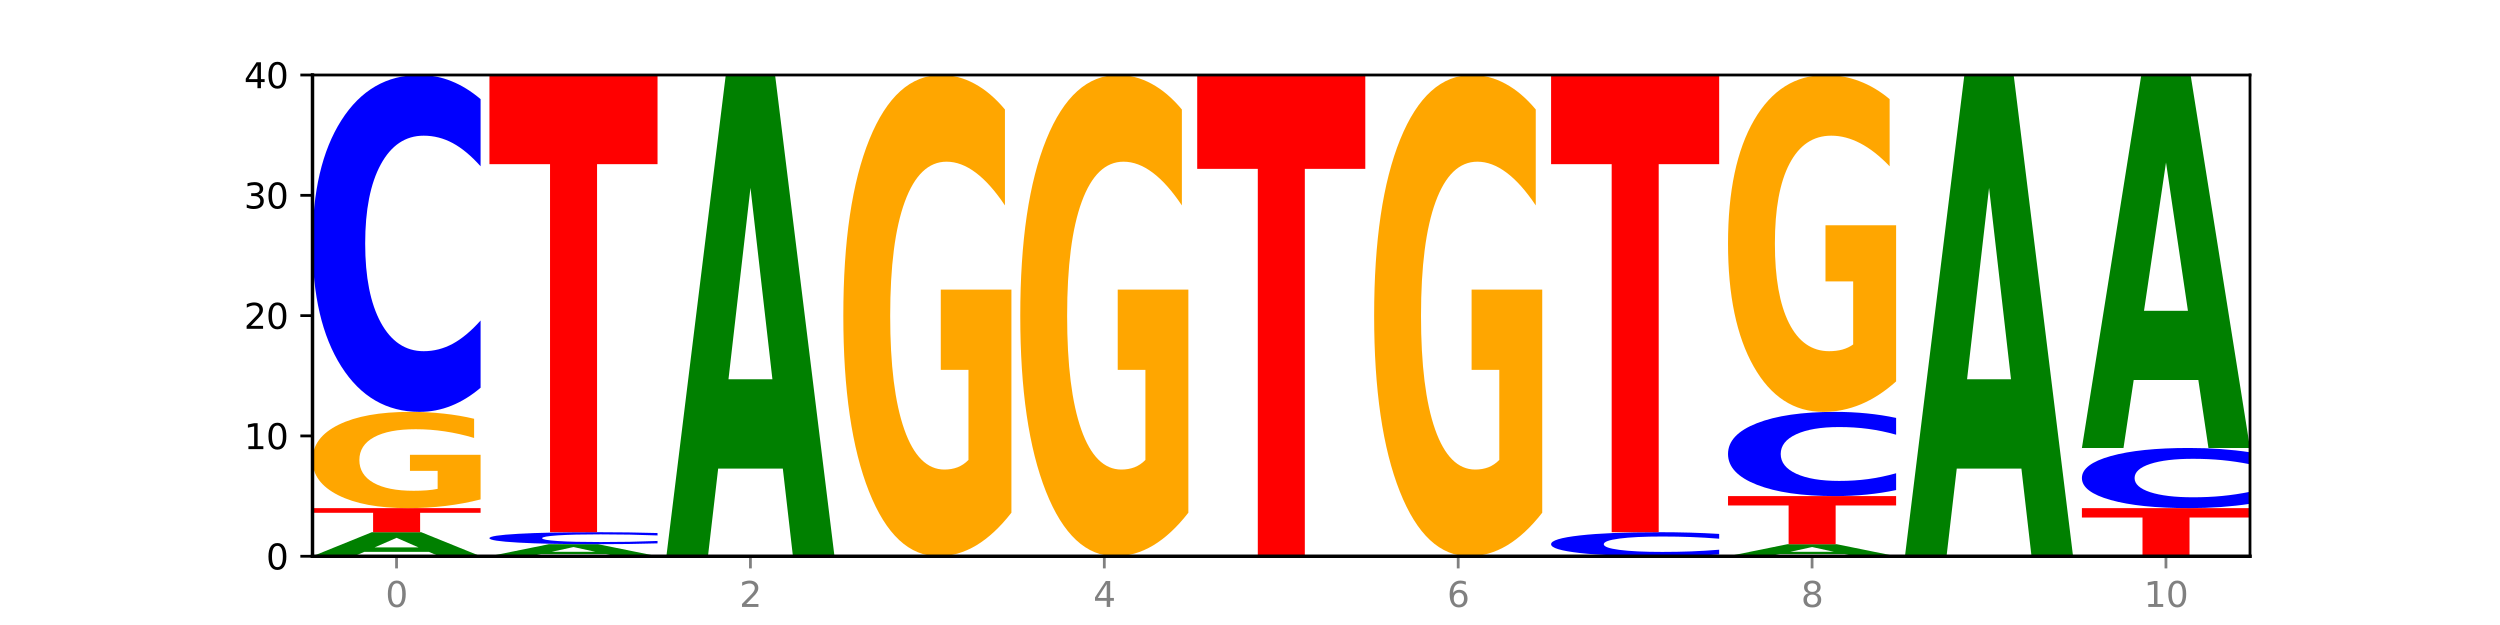
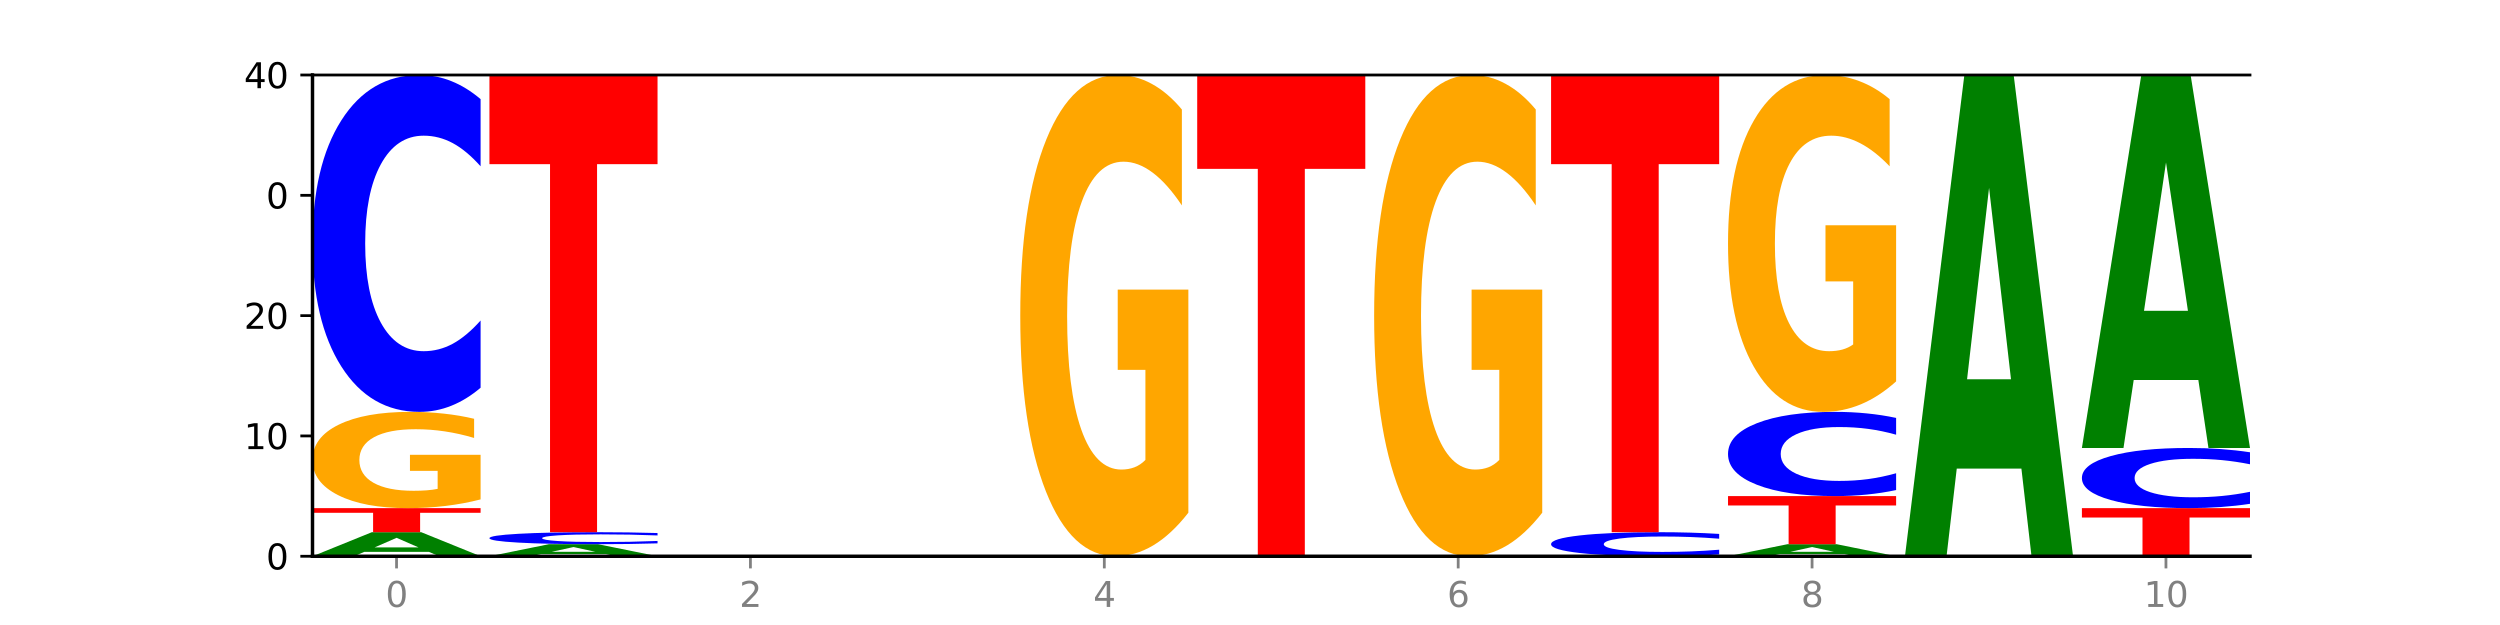
<svg xmlns="http://www.w3.org/2000/svg" xmlns:xlink="http://www.w3.org/1999/xlink" width="720pt" height="180pt" viewBox="0 0 720 180" version="1.1">
  <defs>
    <style type="text/css">*{stroke-linejoin: round; stroke-linecap: butt}</style>
  </defs>
  <g id="figure_1">
    <g id="patch_1">
      <path d="M 0 180  L 720 180  L 720 0  L 0 0  z " style="fill: #ffffff" />
    </g>
    <g id="axes_1">
      <g id="patch_2">
-         <path d="M 90 160.2  L 648 160.2  L 648 21.6  L 90 21.6  z " style="fill: #ffffff" />
+         <path d="M 90 160.2  L 648 160.2  L 648 21.6  z " style="fill: #ffffff" />
      </g>
      <g id="line2d_1">
        <path d="M 90 160.2  L 648 160.2  " clip-path="url(#pb6a60ab91d)" style="fill: none; stroke: #000000; stroke-width: 0.5; stroke-linecap: square" />
      </g>
      <g id="patch_3">
        <path d="M 123.534 158.938  L 104.916 158.938  L 101.977 160.2  L 90 160.2  L 107.104 153.27  L 121.307 153.27  L 138.411 160.2  L 126.444 160.2  L 123.534 158.938  z M 107.886 157.651  L 120.535 157.651  L 114.22 154.895  L 107.886 157.651  z " clip-path="url(#pb6a60ab91d)" style="fill: #008000" />
      </g>
      <g id="patch_4">
        <path d="M 90 146.34  L 138.411 146.34  L 138.411 147.692  L 120.994 147.692  L 120.994 153.27  L 107.45 153.27  L 107.45 147.692  L 90 147.692  L 90 146.34  z " clip-path="url(#pb6a60ab91d)" style="fill: #ff0000" />
      </g>
      <g id="patch_5">
        <path d="M 138.411 143.832  Q 133.529 145.086 128.277 145.716  Q 123.026 146.34 117.428 146.34  Q 104.777 146.34 97.389 142.607  Q 90 138.873 90 132.489  Q 90 126.03 97.519 122.325  Q 105.048 118.62 118.144 118.62  Q 123.189 118.62 127.811 119.124  Q 132.444 119.622 136.545 120.607  L 136.545 126.133  Q 132.313 124.867 128.126 124.243  Q 123.938 123.613 119.728 123.613  Q 111.938 123.613 107.717 125.915  Q 103.497 128.211 103.497 132.489  Q 103.497 136.726 107.566 139.039  Q 111.634 141.347 119.12 141.347  Q 121.16 141.347 122.907 141.215  Q 124.654 141.078 126.042 140.791  L 126.042 135.604  L 118.068 135.604  L 118.068 130.983  L 138.411 130.983  L 138.411 143.832  z " clip-path="url(#pb6a60ab91d)" style="fill: #ffa600" />
      </g>
      <g id="patch_6">
        <path d="M 138.411 111.666  Q 134.361 115.113 129.983 116.856  Q 125.604 118.62 120.835 118.62  Q 106.613 118.62 98.306 105.553  Q 90 92.486 90 70.14  Q 90 47.714 98.306 34.667  Q 106.613 21.6 120.835 21.6  Q 125.604 21.6 129.983 23.364  Q 134.361 25.107 138.411 28.554  L 138.411 47.894  Q 134.325 43.325 130.361 41.2  Q 126.397 39.076 122.018 39.076  Q 114.163 39.076 109.662 47.353  Q 105.173 55.61 105.173 70.14  Q 105.173 84.61 109.662 92.887  Q 114.163 101.144 122.018 101.144  Q 126.397 101.144 130.361 99.02  Q 134.325 96.875 138.411 92.306  L 138.411 111.666  z " clip-path="url(#pb6a60ab91d)" style="fill: #0000ff" />
      </g>
      <g id="patch_7">
        <path d="M 174.493 159.569  L 155.875 159.569  L 152.935 160.2  L 140.959 160.2  L 158.063 156.735  L 172.266 156.735  L 189.37 160.2  L 177.403 160.2  L 174.493 159.569  z M 158.845 158.926  L 171.494 158.926  L 165.179 157.547  L 158.845 158.926  z " clip-path="url(#pb6a60ab91d)" style="fill: #008000" />
      </g>
      <g id="patch_8">
        <path d="M 189.37 156.487  Q 185.32 156.61 180.942 156.672  Q 176.563 156.735 171.794 156.735  Q 157.572 156.735 149.265 156.268  Q 140.959 155.802 140.959 155.004  Q 140.959 154.203 149.265 153.737  Q 157.572 153.27 171.794 153.27  Q 176.563 153.27 180.942 153.333  Q 185.32 153.395 189.37 153.518  L 189.37 154.209  Q 185.284 154.046 181.32 153.97  Q 177.356 153.894 172.977 153.894  Q 165.122 153.894 160.621 154.19  Q 156.132 154.485 156.132 155.004  Q 156.132 155.52 160.621 155.816  Q 165.122 156.111 172.977 156.111  Q 177.356 156.111 181.32 156.035  Q 185.284 155.958 189.37 155.795  L 189.37 156.487  z " clip-path="url(#pb6a60ab91d)" style="fill: #0000ff" />
      </g>
      <g id="patch_9">
        <path d="M 140.959 21.6  L 189.37 21.6  L 189.37 47.279  L 171.953 47.279  L 171.953 153.27  L 158.409 153.27  L 158.409 47.279  L 140.959 47.279  L 140.959 21.6  z " clip-path="url(#pb6a60ab91d)" style="fill: #ff0000" />
      </g>
      <g id="patch_10">
-         <path d="M 225.452 134.951  L 206.834 134.951  L 203.894 160.2  L 191.918 160.2  L 209.021 21.6  L 223.225 21.6  L 240.329 160.2  L 228.362 160.2  L 225.452 134.951  z M 209.803 109.228  L 222.453 109.228  L 216.138 54.096  L 209.803 109.228  z " clip-path="url(#pb6a60ab91d)" style="fill: #008000" />
-       </g>
+         </g>
      <g id="patch_11">
-         <path d="M 291.288 147.66  Q 286.405 153.93 281.154 157.079  Q 275.903 160.2 270.305 160.2  Q 257.654 160.2 250.265 141.533  Q 242.877 122.866 242.877 90.943  Q 242.877 58.648 250.395 40.124  Q 257.925 21.6 271.021 21.6  Q 276.066 21.6 280.688 24.119  Q 285.32 26.61 289.422 31.535  L 289.422 59.163  Q 285.19 52.836 281.002 49.715  Q 276.814 46.566 272.605 46.566  Q 264.815 46.566 260.594 58.075  Q 256.374 69.556 256.374 90.943  Q 256.374 112.129 260.442 123.696  Q 264.511 135.234 271.997 135.234  Q 274.037 135.234 275.784 134.576  Q 277.53 133.889 278.919 132.457  L 278.919 106.518  L 270.945 106.518  L 270.945 83.413  L 291.288 83.413  L 291.288 147.66  z " clip-path="url(#pb6a60ab91d)" style="fill: #ffa600" />
-       </g>
+         </g>
      <g id="patch_12">
        <path d="M 342.247 147.66  Q 337.364 153.93 332.113 157.079  Q 326.862 160.2 321.263 160.2  Q 308.613 160.2 301.224 141.533  Q 293.836 122.866 293.836 90.943  Q 293.836 58.648 301.354 40.124  Q 308.884 21.6 321.98 21.6  Q 327.025 21.6 331.647 24.119  Q 336.279 26.61 340.38 31.535  L 340.38 59.163  Q 336.149 52.836 331.961 49.715  Q 327.773 46.566 323.564 46.566  Q 315.774 46.566 311.553 58.075  Q 307.333 69.556 307.333 90.943  Q 307.333 112.129 311.401 123.696  Q 315.47 135.234 322.956 135.234  Q 324.996 135.234 326.742 134.576  Q 328.489 133.889 329.878 132.457  L 329.878 106.518  L 321.904 106.518  L 321.904 83.413  L 342.247 83.413  L 342.247 147.66  z " clip-path="url(#pb6a60ab91d)" style="fill: #ffa600" />
      </g>
      <g id="patch_13">
        <path d="M 344.795 21.6  L 393.205 21.6  L 393.205 48.631  L 375.789 48.631  L 375.789 160.2  L 362.245 160.2  L 362.245 48.631  L 344.795 48.631  L 344.795 21.6  z " clip-path="url(#pb6a60ab91d)" style="fill: #ff0000" />
      </g>
      <g id="patch_14">
        <path d="M 444.164 147.66  Q 439.282 153.93 434.031 157.079  Q 428.78 160.2 423.181 160.2  Q 410.531 160.2 403.142 141.533  Q 395.753 122.866 395.753 90.943  Q 395.753 58.648 403.272 40.124  Q 410.802 21.6 423.897 21.6  Q 428.942 21.6 433.564 24.119  Q 438.197 26.61 442.298 31.535  L 442.298 59.163  Q 438.067 52.836 433.879 49.715  Q 429.691 46.566 425.481 46.566  Q 417.691 46.566 413.471 58.075  Q 409.25 69.556 409.25 90.943  Q 409.25 112.129 413.319 123.696  Q 417.388 135.234 424.874 135.234  Q 426.914 135.234 428.66 134.576  Q 430.407 133.889 431.796 132.457  L 431.796 106.518  L 423.821 106.518  L 423.821 83.413  L 444.164 83.413  L 444.164 147.66  z " clip-path="url(#pb6a60ab91d)" style="fill: #ffa600" />
      </g>
      <g id="patch_15">
        <path d="M 495.123 159.703  Q 491.074 159.949 486.695 160.074  Q 482.316 160.2 477.547 160.2  Q 463.325 160.2 455.019 159.267  Q 446.712 158.333 446.712 156.737  Q 446.712 155.135 455.019 154.203  Q 463.325 153.27 477.547 153.27  Q 482.316 153.27 486.695 153.396  Q 491.074 153.521 495.123 153.767  L 495.123 155.148  Q 491.037 154.822 487.073 154.67  Q 483.109 154.518 478.73 154.518  Q 470.875 154.518 466.374 155.11  Q 461.886 155.699 461.886 156.737  Q 461.886 157.771 466.374 158.362  Q 470.875 158.952 478.73 158.952  Q 483.109 158.952 487.073 158.8  Q 491.037 158.647 495.123 158.32  L 495.123 159.703  z " clip-path="url(#pb6a60ab91d)" style="fill: #0000ff" />
      </g>
      <g id="patch_16">
        <path d="M 446.712 21.6  L 495.123 21.6  L 495.123 47.279  L 477.707 47.279  L 477.707 153.27  L 464.163 153.27  L 464.163 47.279  L 446.712 47.279  L 446.712 21.6  z " clip-path="url(#pb6a60ab91d)" style="fill: #ff0000" />
      </g>
      <g id="patch_17">
        <path d="M 531.206 159.569  L 512.587 159.569  L 509.648 160.2  L 497.671 160.2  L 514.775 156.735  L 528.979 156.735  L 546.082 160.2  L 534.116 160.2  L 531.206 159.569  z M 515.557 158.926  L 528.206 158.926  L 521.892 157.547  L 515.557 158.926  z " clip-path="url(#pb6a60ab91d)" style="fill: #008000" />
      </g>
      <g id="patch_18">
        <path d="M 497.671 142.875  L 546.082 142.875  L 546.082 145.578  L 528.666 145.578  L 528.666 156.735  L 515.122 156.735  L 515.122 145.578  L 497.671 145.578  L 497.671 142.875  z " clip-path="url(#pb6a60ab91d)" style="fill: #ff0000" />
      </g>
      <g id="patch_19">
        <path d="M 546.082 141.136  Q 542.033 141.998 537.654 142.434  Q 533.275 142.875 528.506 142.875  Q 514.284 142.875 505.978 139.608  Q 497.671 136.342 497.671 130.755  Q 497.671 125.148 505.978 121.887  Q 514.284 118.62 528.506 118.62  Q 533.275 118.62 537.654 119.061  Q 542.033 119.497 546.082 120.359  L 546.082 125.194  Q 541.996 124.051 538.032 123.52  Q 534.068 122.989 529.689 122.989  Q 521.834 122.989 517.333 125.058  Q 512.845 127.123 512.845 130.755  Q 512.845 134.372 517.333 136.442  Q 521.834 138.506 529.689 138.506  Q 534.068 138.506 538.032 137.975  Q 541.996 137.439 546.082 136.296  L 546.082 141.136  z " clip-path="url(#pb6a60ab91d)" style="fill: #0000ff" />
      </g>
      <g id="patch_20">
        <path d="M 546.082 109.842  Q 541.2 114.231 535.949 116.435  Q 530.697 118.62 525.099 118.62  Q 512.448 118.62 505.06 105.553  Q 497.671 92.486 497.671 70.14  Q 497.671 47.533 505.19 34.567  Q 512.72 21.6 525.815 21.6  Q 530.86 21.6 535.482 23.364  Q 540.115 25.107 544.216 28.554  L 544.216 47.894  Q 539.985 43.465 535.797 41.281  Q 531.609 39.076 527.399 39.076  Q 519.609 39.076 515.389 47.133  Q 511.168 55.169 511.168 70.14  Q 511.168 84.971 515.237 93.067  Q 519.305 101.144 526.792 101.144  Q 528.831 101.144 530.578 100.683  Q 532.325 100.202 533.714 99.2  L 533.714 81.043  L 525.739 81.043  L 525.739 64.869  L 546.082 64.869  L 546.082 109.842  z " clip-path="url(#pb6a60ab91d)" style="fill: #ffa600" />
      </g>
      <g id="patch_21">
        <path d="M 582.164 134.951  L 563.546 134.951  L 560.607 160.2  L 548.63 160.2  L 565.734 21.6  L 579.937 21.6  L 597.041 160.2  L 585.074 160.2  L 582.164 134.951  z M 566.516 109.228  L 579.165 109.228  L 572.85 54.096  L 566.516 109.228  z " clip-path="url(#pb6a60ab91d)" style="fill: #008000" />
      </g>
      <g id="patch_22">
        <path d="M 599.589 146.34  L 648 146.34  L 648 149.043  L 630.583 149.043  L 630.583 160.2  L 617.04 160.2  L 617.04 149.043  L 599.589 149.043  L 599.589 146.34  z " clip-path="url(#pb6a60ab91d)" style="fill: #ff0000" />
      </g>
      <g id="patch_23">
        <path d="M 648 145.098  Q 643.951 145.714 639.572 146.025  Q 635.193 146.34 630.424 146.34  Q 616.202 146.34 607.895 144.007  Q 599.589 141.673 599.589 137.683  Q 599.589 133.678 607.895 131.348  Q 616.202 129.015 630.424 129.015  Q 635.193 129.015 639.572 129.33  Q 643.951 129.641 648 130.257  L 648 133.71  Q 643.914 132.894 639.95 132.515  Q 635.986 132.136 631.607 132.136  Q 623.752 132.136 619.251 133.614  Q 614.762 135.088 614.762 137.683  Q 614.762 140.267 619.251 141.745  Q 623.752 143.219 631.607 143.219  Q 635.986 143.219 639.95 142.84  Q 643.914 142.457 648 141.641  L 648 145.098  z " clip-path="url(#pb6a60ab91d)" style="fill: #0000ff" />
      </g>
      <g id="patch_24">
        <path d="M 633.123 109.447  L 614.505 109.447  L 611.566 129.015  L 599.589 129.015  L 616.693 21.6  L 630.896 21.6  L 648 129.015  L 636.033 129.015  L 633.123 109.447  z M 617.475 89.511  L 630.124 89.511  L 623.809 46.785  L 617.475 89.511  z " clip-path="url(#pb6a60ab91d)" style="fill: #008000" />
      </g>
      <g id="matplotlib.axis_1">
        <g id="xtick_1">
          <g id="line2d_2">
            <defs>
              <path id="m8d91e64089" d="M 0 0  L 0 3.5  " style="stroke: #808080; stroke-width: 0.8" />
            </defs>
            <g>
              <use xlink:href="#m8d91e64089" x="114.205" y="160.2" style="fill: #808080; stroke: #808080; stroke-width: 0.8" />
            </g>
          </g>
          <g id="text_1">
            <g style="fill: #808080" transform="translate(111.024 174.798) scale(0.1 -0.1)">
              <defs>
                <path id="DejaVuSans-30" d="M 2034 4250  Q 1547 4250 1301 3770  Q 1056 3291 1056 2328  Q 1056 1369 1301 889  Q 1547 409 2034 409  Q 2525 409 2770 889  Q 3016 1369 3016 2328  Q 3016 3291 2770 3770  Q 2525 4250 2034 4250  z M 2034 4750  Q 2819 4750 3233 4129  Q 3647 3509 3647 2328  Q 3647 1150 3233 529  Q 2819 -91 2034 -91  Q 1250 -91 836 529  Q 422 1150 422 2328  Q 422 3509 836 4129  Q 1250 4750 2034 4750  z " transform="scale(0.016)" />
              </defs>
              <use xlink:href="#DejaVuSans-30" />
            </g>
          </g>
        </g>
        <g id="xtick_2">
          <g id="line2d_3">
            <g>
              <use xlink:href="#m8d91e64089" x="216.123" y="160.2" style="fill: #808080; stroke: #808080; stroke-width: 0.8" />
            </g>
          </g>
          <g id="text_2">
            <g style="fill: #808080" transform="translate(212.942 174.798) scale(0.1 -0.1)">
              <defs>
                <path id="DejaVuSans-32" d="M 1228 531  L 3431 531  L 3431 0  L 469 0  L 469 531  Q 828 903 1448 1529  Q 2069 2156 2228 2338  Q 2531 2678 2651 2914  Q 2772 3150 2772 3378  Q 2772 3750 2511 3984  Q 2250 4219 1831 4219  Q 1534 4219 1204 4116  Q 875 4013 500 3803  L 500 4441  Q 881 4594 1212 4672  Q 1544 4750 1819 4750  Q 2544 4750 2975 4387  Q 3406 4025 3406 3419  Q 3406 3131 3298 2873  Q 3191 2616 2906 2266  Q 2828 2175 2409 1742  Q 1991 1309 1228 531  z " transform="scale(0.016)" />
              </defs>
              <use xlink:href="#DejaVuSans-32" />
            </g>
          </g>
        </g>
        <g id="xtick_3">
          <g id="line2d_4">
            <g>
              <use xlink:href="#m8d91e64089" x="318.041" y="160.2" style="fill: #808080; stroke: #808080; stroke-width: 0.8" />
            </g>
          </g>
          <g id="text_3">
            <g style="fill: #808080" transform="translate(314.86 174.798) scale(0.1 -0.1)">
              <defs>
                <path id="DejaVuSans-34" d="M 2419 4116  L 825 1625  L 2419 1625  L 2419 4116  z M 2253 4666  L 3047 4666  L 3047 1625  L 3713 1625  L 3713 1100  L 3047 1100  L 3047 0  L 2419 0  L 2419 1100  L 313 1100  L 313 1709  L 2253 4666  z " transform="scale(0.016)" />
              </defs>
              <use xlink:href="#DejaVuSans-34" />
            </g>
          </g>
        </g>
        <g id="xtick_4">
          <g id="line2d_5">
            <g>
              <use xlink:href="#m8d91e64089" x="419.959" y="160.2" style="fill: #808080; stroke: #808080; stroke-width: 0.8" />
            </g>
          </g>
          <g id="text_4">
            <g style="fill: #808080" transform="translate(416.778 174.798) scale(0.1 -0.1)">
              <defs>
                <path id="DejaVuSans-36" d="M 2113 2584  Q 1688 2584 1439 2293  Q 1191 2003 1191 1497  Q 1191 994 1439 701  Q 1688 409 2113 409  Q 2538 409 2786 701  Q 3034 994 3034 1497  Q 3034 2003 2786 2293  Q 2538 2584 2113 2584  z M 3366 4563  L 3366 3988  Q 3128 4100 2886 4159  Q 2644 4219 2406 4219  Q 1781 4219 1451 3797  Q 1122 3375 1075 2522  Q 1259 2794 1537 2939  Q 1816 3084 2150 3084  Q 2853 3084 3261 2657  Q 3669 2231 3669 1497  Q 3669 778 3244 343  Q 2819 -91 2113 -91  Q 1303 -91 875 529  Q 447 1150 447 2328  Q 447 3434 972 4092  Q 1497 4750 2381 4750  Q 2619 4750 2861 4703  Q 3103 4656 3366 4563  z " transform="scale(0.016)" />
              </defs>
              <use xlink:href="#DejaVuSans-36" />
            </g>
          </g>
        </g>
        <g id="xtick_5">
          <g id="line2d_6">
            <g>
              <use xlink:href="#m8d91e64089" x="521.877" y="160.2" style="fill: #808080; stroke: #808080; stroke-width: 0.8" />
            </g>
          </g>
          <g id="text_5">
            <g style="fill: #808080" transform="translate(518.695 174.798) scale(0.1 -0.1)">
              <defs>
                <path id="DejaVuSans-38" d="M 2034 2216  Q 1584 2216 1326 1975  Q 1069 1734 1069 1313  Q 1069 891 1326 650  Q 1584 409 2034 409  Q 2484 409 2743 651  Q 3003 894 3003 1313  Q 3003 1734 2745 1975  Q 2488 2216 2034 2216  z M 1403 2484  Q 997 2584 770 2862  Q 544 3141 544 3541  Q 544 4100 942 4425  Q 1341 4750 2034 4750  Q 2731 4750 3128 4425  Q 3525 4100 3525 3541  Q 3525 3141 3298 2862  Q 3072 2584 2669 2484  Q 3125 2378 3379 2068  Q 3634 1759 3634 1313  Q 3634 634 3220 271  Q 2806 -91 2034 -91  Q 1263 -91 848 271  Q 434 634 434 1313  Q 434 1759 690 2068  Q 947 2378 1403 2484  z M 1172 3481  Q 1172 3119 1398 2916  Q 1625 2713 2034 2713  Q 2441 2713 2670 2916  Q 2900 3119 2900 3481  Q 2900 3844 2670 4047  Q 2441 4250 2034 4250  Q 1625 4250 1398 4047  Q 1172 3844 1172 3481  z " transform="scale(0.016)" />
              </defs>
              <use xlink:href="#DejaVuSans-38" />
            </g>
          </g>
        </g>
        <g id="xtick_6">
          <g id="line2d_7">
            <g>
              <use xlink:href="#m8d91e64089" x="623.795" y="160.2" style="fill: #808080; stroke: #808080; stroke-width: 0.8" />
            </g>
          </g>
          <g id="text_6">
            <g style="fill: #808080" transform="translate(617.432 174.798) scale(0.1 -0.1)">
              <defs>
                <path id="DejaVuSans-31" d="M 794 531  L 1825 531  L 1825 4091  L 703 3866  L 703 4441  L 1819 4666  L 2450 4666  L 2450 531  L 3481 531  L 3481 0  L 794 0  L 794 531  z " transform="scale(0.016)" />
              </defs>
              <use xlink:href="#DejaVuSans-31" />
              <use xlink:href="#DejaVuSans-30" x="63.623" />
            </g>
          </g>
        </g>
      </g>
      <g id="matplotlib.axis_2">
        <g id="ytick_1">
          <g id="line2d_8">
            <defs>
              <path id="ma0b155663f" d="M 0 0  L -3.5 0  " style="stroke: #000000; stroke-width: 0.8" />
            </defs>
            <g>
              <use xlink:href="#ma0b155663f" x="90" y="160.2" style="stroke: #000000; stroke-width: 0.8" />
            </g>
          </g>
          <g id="text_7">
            <g transform="translate(76.638 163.999) scale(0.1 -0.1)">
              <use xlink:href="#DejaVuSans-30" />
            </g>
          </g>
        </g>
        <g id="ytick_2">
          <g id="line2d_9">
            <g>
              <use xlink:href="#ma0b155663f" x="90" y="125.55" style="stroke: #000000; stroke-width: 0.8" />
            </g>
          </g>
          <g id="text_8">
            <g transform="translate(70.275 129.349) scale(0.1 -0.1)">
              <use xlink:href="#DejaVuSans-31" />
              <use xlink:href="#DejaVuSans-30" x="63.623" />
            </g>
          </g>
        </g>
        <g id="ytick_3">
          <g id="line2d_10">
            <g>
              <use xlink:href="#ma0b155663f" x="90" y="90.9" style="stroke: #000000; stroke-width: 0.8" />
            </g>
          </g>
          <g id="text_9">
            <g transform="translate(70.275 94.699) scale(0.1 -0.1)">
              <use xlink:href="#DejaVuSans-32" />
              <use xlink:href="#DejaVuSans-30" x="63.623" />
            </g>
          </g>
        </g>
        <g id="ytick_4">
          <g id="line2d_11">
            <g>
              <use xlink:href="#ma0b155663f" x="90" y="56.25" style="stroke: #000000; stroke-width: 0.8" />
            </g>
          </g>
          <g id="text_10">
            <g transform="translate(70.275 60.049) scale(0.1 -0.1)">
              <defs>
-                 <path id="DejaVuSans-33" d="M 2597 2516  Q 3050 2419 3304 2112  Q 3559 1806 3559 1356  Q 3559 666 3084 287  Q 2609 -91 1734 -91  Q 1441 -91 1130 -33  Q 819 25 488 141  L 488 750  Q 750 597 1062 519  Q 1375 441 1716 441  Q 2309 441 2620 675  Q 2931 909 2931 1356  Q 2931 1769 2642 2001  Q 2353 2234 1838 2234  L 1294 2234  L 1294 2753  L 1863 2753  Q 2328 2753 2575 2939  Q 2822 3125 2822 3475  Q 2822 3834 2567 4026  Q 2313 4219 1838 4219  Q 1578 4219 1281 4162  Q 984 4106 628 3988  L 628 4550  Q 988 4650 1302 4700  Q 1616 4750 1894 4750  Q 2613 4750 3031 4423  Q 3450 4097 3450 3541  Q 3450 3153 3228 2886  Q 3006 2619 2597 2516  z " transform="scale(0.016)" />
-               </defs>
+                 </defs>
              <use xlink:href="#DejaVuSans-33" />
              <use xlink:href="#DejaVuSans-30" x="63.623" />
            </g>
          </g>
        </g>
        <g id="ytick_5">
          <g id="line2d_12">
            <g>
              <use xlink:href="#ma0b155663f" x="90" y="21.6" style="stroke: #000000; stroke-width: 0.8" />
            </g>
          </g>
          <g id="text_11">
            <g transform="translate(70.275 25.399) scale(0.1 -0.1)">
              <use xlink:href="#DejaVuSans-34" />
              <use xlink:href="#DejaVuSans-30" x="63.623" />
            </g>
          </g>
        </g>
      </g>
      <g id="patch_25">
        <path d="M 90 160.2  L 90 21.6  " style="fill: none; stroke: #000000; stroke-linejoin: miter; stroke-linecap: square" />
      </g>
      <g id="patch_26">
-         <path d="M 648 160.2  L 648 21.6  " style="fill: none; stroke: #000000; stroke-width: 0.8; stroke-linejoin: miter; stroke-linecap: square" />
-       </g>
+         </g>
      <g id="patch_27">
        <path d="M 90 160.2  L 648 160.2  " style="fill: none; stroke: #000000; stroke-linejoin: miter; stroke-linecap: square" />
      </g>
      <g id="patch_28">
        <path d="M 90 21.6  L 648 21.6  " style="fill: none; stroke: #000000; stroke-width: 0.8; stroke-linejoin: miter; stroke-linecap: square" />
      </g>
    </g>
  </g>
  <defs>
    <clipPath id="pb6a60ab91d">
      <rect x="90" y="21.6" width="558" height="138.6" />
    </clipPath>
  </defs>
</svg>